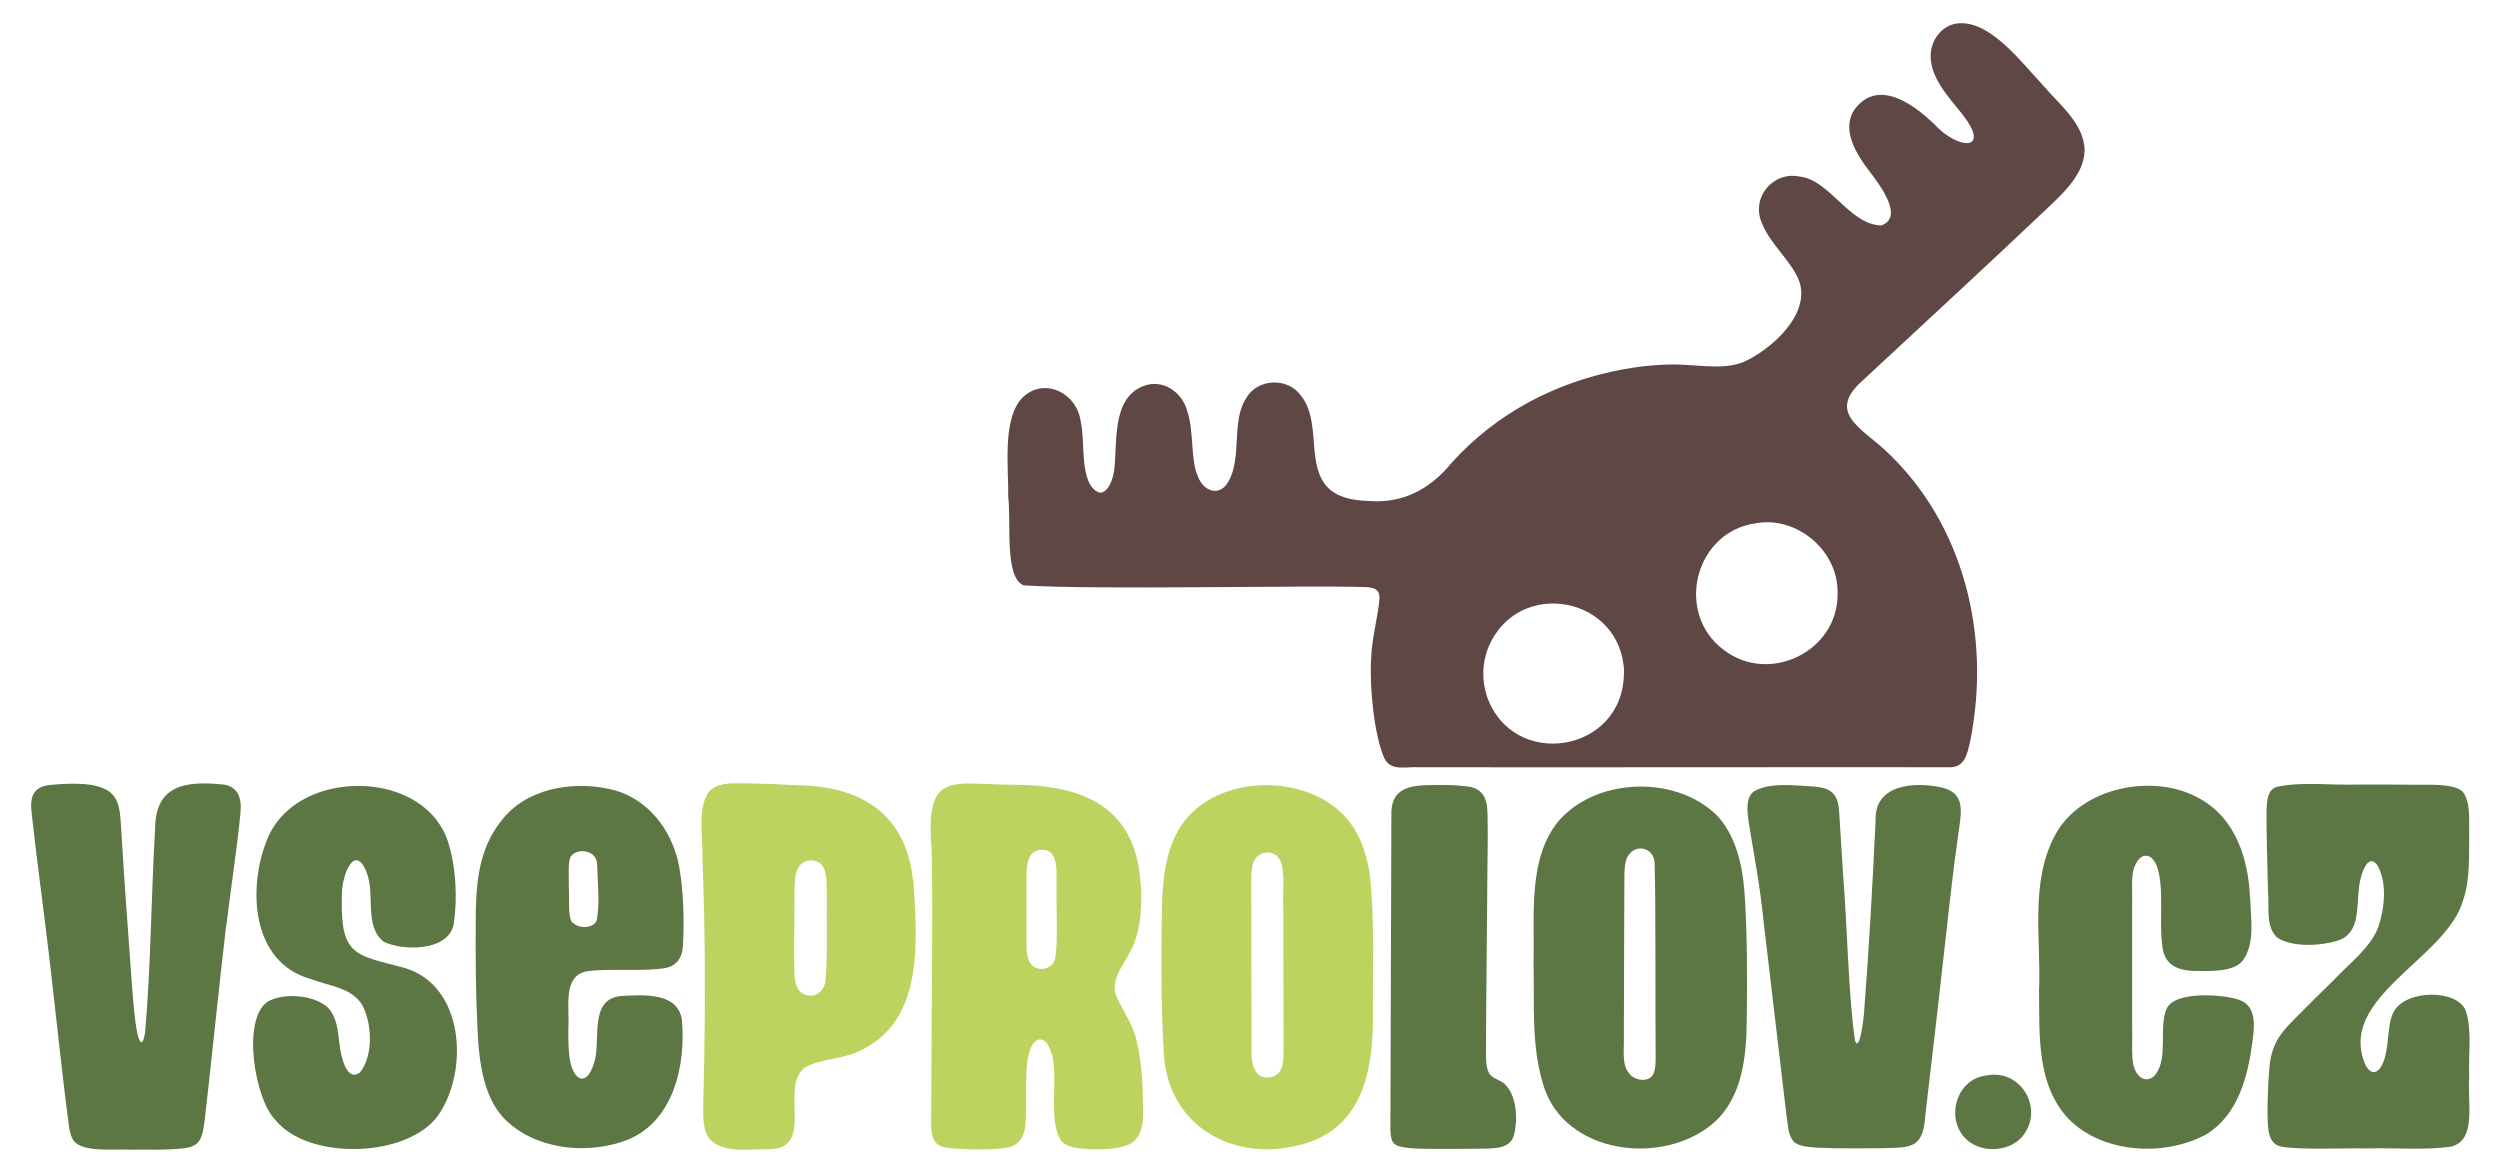
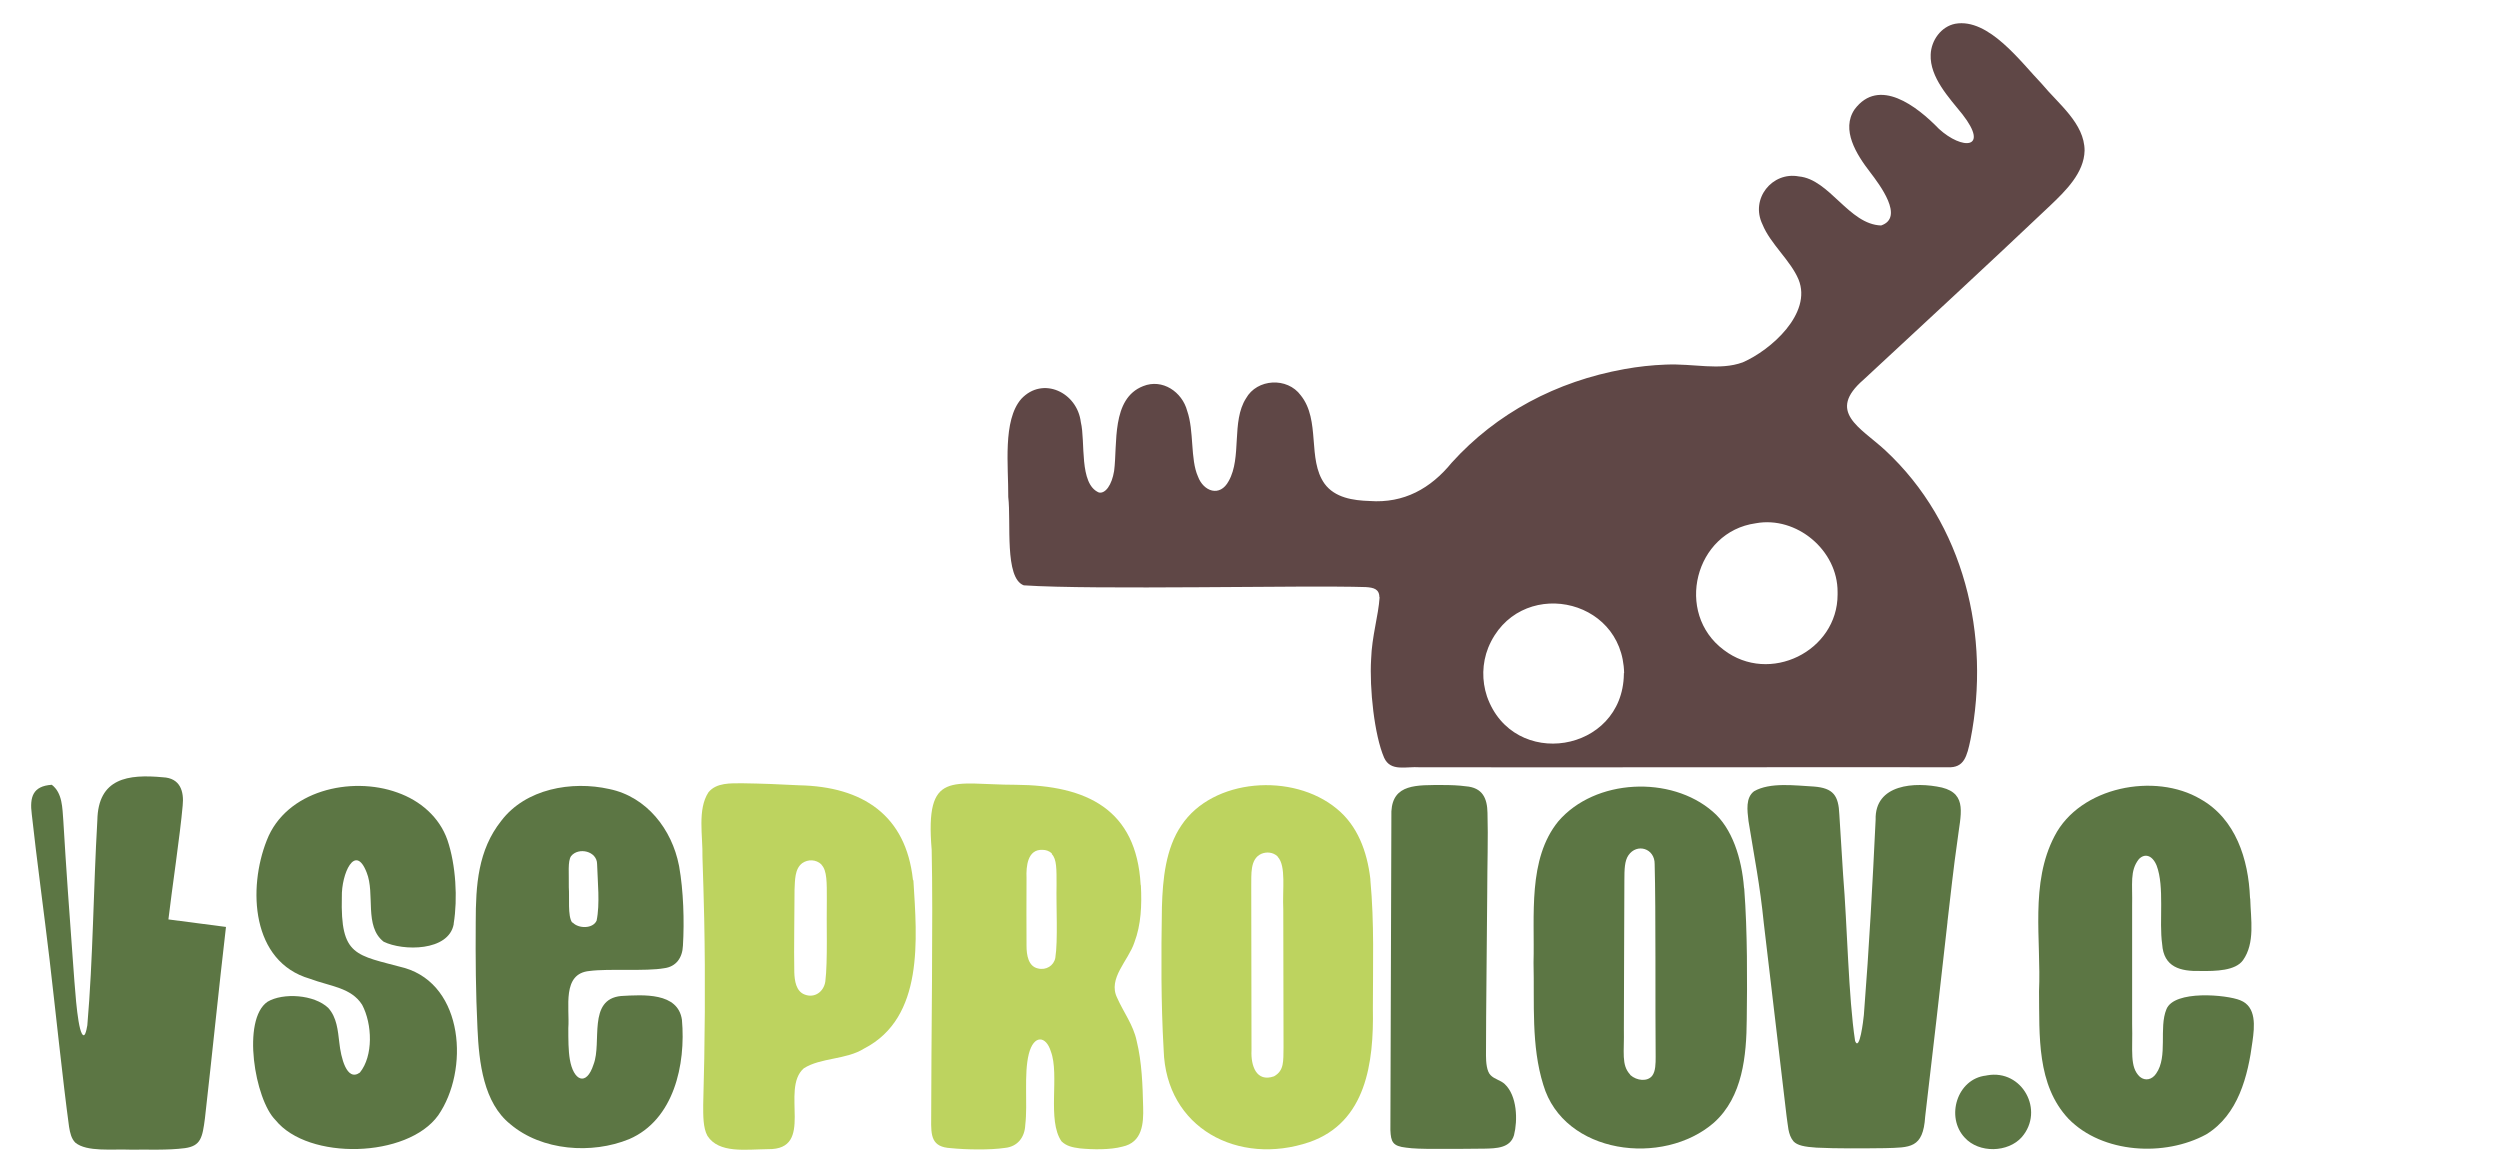
<svg xmlns="http://www.w3.org/2000/svg" version="1.1" id="Vrstva_1" x="0px" y="0px" viewBox="0 0 999 468.9" style="enable-background:new 0 0 999 468.9;" xml:space="preserve">
  <style type="text/css">
	.st0{fill:#5C7644;}
	.st1{fill:#BDD35F;}
	.st2{fill:#5F4746;}
</style>
  <g>
    <g>
-       <path class="st0" d="M90.3,370.4c-2.8,24-5.6,51.8-8.4,76.4c-1,7.9-1.7,11.1-8,12c-7.1,0.9-14.6,0.5-21.9,0.6    c-7.1-0.3-17.3,1-21.9-2.8c-1.6-1.6-2.1-3.9-2.5-6.3c-2.5-18.4-5.5-47.3-7.8-66.9c-2.1-17.9-5.2-40.5-7.1-58    c-0.9-6.9,0.4-11.3,8-11.8c7.5-0.6,17.5-1.2,23.1,2.8c4.3,3.3,4.2,9.3,4.6,14.3c1.1,18.8,2.5,38,3.9,57c0.6,7.6,1.5,24.3,3.5,28.1    c1.2,2.1,1.8-1.1,2.2-3.3c2.3-26.8,2.4-54.1,4-81.9c0.3-16.9,12.3-18.5,26.2-17.2c6.9,0.3,8.5,5.6,7.9,11.3    c-1,11.6-4.4,34.2-5.7,45.5L90.3,370.4z" />
-       <path class="st0" d="M985.1,318c1.6,2.9,1.6,7.8,1.6,13.5c-0.2,9.4,0.6,19.4-2.5,28.4c-6.7,23.4-51,38.8-38.8,66    c3.5,5.8,6.8,0.3,7.7-3.7c1.6-5.7,0.9-13.4,3.5-18c4.8-8.8,25.5-9.1,28.8-0.1c2.5,8,0.9,17.6,1.3,26c-0.8,10.7,3.1,25.6-7.3,28.1    c-10.5,1.5-22.1,0.4-33.3,0.7c-10.7-0.2-25.9,0.7-34.5-0.7c-5.8-1.3-5.3-8-5.5-13.4c0-5.2,0.2-10.9,0.6-16.1    c0.5-9.1,2.7-14.2,10-21.3c5.2-5.3,10.7-10.7,16-15.9c6.5-6.9,14.2-12.5,17.6-20.8c2.6-7.7,3.7-17.7-0.2-24.8    c-4.2-6.1-7.3,5.2-7.5,9.4c-0.9,7.3,0.4,17.7-8.2,20.5c-7.6,2.4-18.8,2.7-24.5-1.2c-4.7-4.5-3-12.2-3.6-18.3    c-0.2-9.9-0.7-24-0.6-32c0.2-3.6,0-8.2,3.8-9.8c10.3-2.3,21.6-0.6,33.3-1c8.4,0,17,0,24.1,0.1c6.9-0.1,16.6-0.2,18.1,4.2    L985.1,318z" />
+       <path class="st0" d="M90.3,370.4c-2.8,24-5.6,51.8-8.4,76.4c-1,7.9-1.7,11.1-8,12c-7.1,0.9-14.6,0.5-21.9,0.6    c-7.1-0.3-17.3,1-21.9-2.8c-1.6-1.6-2.1-3.9-2.5-6.3c-2.5-18.4-5.5-47.3-7.8-66.9c-2.1-17.9-5.2-40.5-7.1-58    c-0.9-6.9,0.4-11.3,8-11.8c4.3,3.3,4.2,9.3,4.6,14.3c1.1,18.8,2.5,38,3.9,57c0.6,7.6,1.5,24.3,3.5,28.1    c1.2,2.1,1.8-1.1,2.2-3.3c2.3-26.8,2.4-54.1,4-81.9c0.3-16.9,12.3-18.5,26.2-17.2c6.9,0.3,8.5,5.6,7.9,11.3    c-1,11.6-4.4,34.2-5.7,45.5L90.3,370.4z" />
      <path class="st0" d="M594.3,356.4c-0.1,18-0.5,46.9-0.5,65.4c0,2.7,0.3,6.3,1.8,7.8c1.6,1.7,4,2,5.7,3.6c5,4.7,5.2,14.5,3.7,20.4    c-1.5,5.2-7.1,5.3-11.8,5.4c-6.1,0.1-13.5,0.1-19.7,0.1c-4.8,0-8.9-0.1-11.6-0.5c-5.4-0.6-6.1-2.3-6.3-7    c0.1-40.5,0.3-88.4,0.4-127.4c0.6-11,10.1-10.5,20.7-10.5c3,0,6.1,0.1,9,0.5c6.8,0.5,8.6,4.9,8.7,10.6c0.3,10-0.1,21.5-0.1,31.3    L594.3,356.4z" />
      <path class="st0" d="M778.2,368.6c-2.6,23.2-6,53.3-8.9,77.6c-0.8,12.8-6.1,12.3-16.1,12.6c-8.4,0.1-19.3,0.2-27.3-0.2    c-4.8-0.3-7.7-0.9-9.2-2.5c-2.3-2.7-2.2-6.6-2.8-10.2c-2.1-17.7-6.4-54.2-9.1-77.1c-1.5-15.1-3.8-26.4-6.1-40.7    c-0.5-4.3-1.2-9.3,2.2-11.9c6.4-3.7,16.4-2.3,23.9-1.9c7.8,0.6,9.9,3.6,10.2,11.2c0.4,5.8,0.9,14.3,1.5,24    c1.7,20.6,2.1,48.7,4.8,66.5c1.8,4.4,3.3-8.3,3.5-10.4c2.2-28,3.5-53,4.7-78c-0.4-14.3,15.7-15.3,26.5-12.9    c10.4,2.6,7.4,11,6.2,21.1c-1.6,11.1-2.8,22.4-4,32.6L778.2,368.6z" />
      <path class="st0" d="M181.3,369.3c-2,10.9-20.3,10.8-28,7c-7.9-6.2-3.3-19.1-6.8-27.7c-4.6-11.8-10.1,0.6-9.9,9.8    c-0.6,23.9,5.5,23.1,25.1,28.4c23.8,7,25.8,41,13.4,58.9c-12.3,17.1-51.9,18.1-65,1.9c-8.3-8.2-13.6-40.2-3.2-47.3    c6.2-3.7,18.7-2.9,24.3,2.5c3.4,3.8,3.8,8.9,4.4,13.9c0.6,5.7,2.9,15.7,8.2,11.9c5.4-6.6,5-19.4,0.9-27.1    c-4.4-6.9-12.6-7.3-20.9-10.4c-23.4-6.8-24.8-36.1-17.2-55.3c7.7-19.9,33.7-25.8,52.2-19.1c9.1,3.2,16.8,9.8,20,19    c3.4,10,4.1,23.5,2.5,33.3L181.3,369.3z" />
      <path class="st0" d="M271.4,346.3c1.7,9.6,2.1,21.7,1.5,31.6c-0.2,4.8-2.7,8.4-7.5,9c-7.3,1.3-22.2,0.1-29.8,1.1    c-11.2,1-7.9,14.6-8.5,22.8c0,4.6,0,9,0.6,12.5c1.4,8.5,6.6,11.1,9.5,2c3.4-8.8-2.5-26,11-27.3c8.9-0.5,22.7-1.5,24.3,9.5    c1.6,17.9-3.2,40-21.1,47.7c-14.9,6.1-34.9,4.7-47.5-6c-10.6-8.5-12.5-24.4-13.1-38.2c-0.7-14.5-0.8-27.8-0.7-42.5    c0-14.8,0.9-28.8,10.2-40.5c9.7-12.8,28.1-16.1,43.2-12.7c15,3.1,25,16.2,27.8,30.5L271.4,346.3z M228.9,368.7    c2.3,2.4,8,2.5,9.5-0.8c1.4-6.7,0.4-15.7,0.2-22.6c0-5.2-7.4-6.9-10.4-3.2c-1.4,2.1-0.8,6.9-0.9,12.5c0.3,4.1-0.5,11.4,1.3,14    L228.9,368.7z" />
      <path class="st0" d="M697,355.2c1.3,17,1.2,37.3,1,52.1c-0.1,14.5-1.6,31-13.1,41.3c-20.3,17.7-60,12.7-68.2-15.1    c-4.9-15.7-3.5-32.6-3.9-48.8c0.5-18.8-2.4-41.4,9.9-56.5c14.7-17.1,45-18.4,61.7-3.9c7.8,6.6,11.6,18.8,12.5,30.4L697,355.2z     M651.5,429.6c2.6,2.3,6.8,2.7,8.7,0.3c1.4-1.8,1.4-5,1.4-7.6c-0.2-18.1,0.1-59-0.4-77c0.1-6.3-7.1-8.5-10.5-3.5    c-1.5,2.2-1.6,5.5-1.6,10.1c0,6.7-0.1,16.4-0.1,26.7c0,11.5-0.1,22.4-0.1,32.7c0.2,9.3-1.1,14.2,2.5,18.1L651.5,429.6z" />
      <path class="st0" d="M899.2,359.3c0.2,8,2,17.5-2.9,24.4c-3,4.2-10.8,4.4-17.1,4.3c-7.9,0.2-14.6-1.5-15.2-10.7    c-1.3-9.2,1-22.9-2.2-31.4c-1.8-4.4-4.9-4.9-7.1-2.6c-3.7,4.7-2.5,9.8-2.7,18.7c0,9.4,0,22.4,0,33.1c0,4.7,0,9.4,0,14    c0.3,10.8-1.1,17.3,3.1,21.2c2.2,1.8,4.9,1.1,6.5-1.3c4.8-6.8,1-18.2,4.1-25.7c3.1-7.8,24.2-5.8,29.5-3.6    c6.6,2.6,5.7,10.6,4.9,16.4c-1.8,13.9-5.7,29.4-18.5,37.2c-16.5,9-41.4,7.7-55-6.2c-12.8-13.6-11.6-33.3-11.8-51    c0.9-20.5-3.7-43.1,6.2-62c10.2-19.8,40.2-25.5,58.3-14.8c14.1,7.9,19.2,24.1,19.8,39.4L899.2,359.3z" />
      <path class="st0" d="M794.1,429.7c14-2.5,23,14.1,13.8,24.7c-5.5,6.2-17.1,6.5-22.8,0.2c-7.7-8.2-3.1-23.5,8.5-24.8L794.1,429.7z" />
    </g>
    <g>
      <path class="st1" d="M365,351.9c1.4,23.1,4.4,54.7-19.7,67.1c-7.1,4.5-17.4,3.6-24.1,7.9c-9.6,8.4,4.7,32.6-14.3,32.3    c-8.9,0.1-19.6,1.8-24.2-5.3c-1.8-3.2-1.7-8.3-1.7-12.4c0.7-24.9,0.9-49.8,0.4-74.4c-0.2-8.3-0.4-16.3-0.7-24.6    c0.2-8.4-2.1-19,2.4-25.9c3.2-3.9,8.8-3.6,13.8-3.6c7.3,0.1,15,0.4,22.4,0.8c25.5,0.5,42.7,12,45.5,37.7L365,351.9z M328.2,345.4    c-2.1-2-5.3-2.1-7.6-0.5c-3.1,2.3-2.9,6.9-3.1,10.6c0,9.5-0.3,23.4-0.1,33c0.1,3.4,0.7,7.6,4.1,8.9c4,1.6,7.7-1.1,8.3-5.2    c1-8.1,0.4-23.7,0.6-32.9c0-6.6,0.1-11.4-2.1-13.7L328.2,345.4z" />
      <path class="st1" d="M455.9,353.9c0.4,7.7,0.1,15.6-2.6,22.7c-2.4,7.3-10.7,14.4-6.9,22.1c2.5,5.7,6.5,10.9,7.8,17.2    c2.1,8.5,2.4,17.8,2.6,26.4c0.2,6.7-0.3,14.2-8.3,15.9c-4.8,1.3-11.8,1.2-16.9,0.7c-3.1-0.4-5.4-0.9-7.4-2.8    c-5.9-8.4-0.7-26.6-4.3-36c-1.9-6.2-6.8-6.8-8.8,1.1c-2,8.1-0.4,19.8-1.4,28.3c-0.2,5-3.1,8.7-8.1,9.2c-6,0.9-15.8,0.7-21.6,0.1    c-7.8-0.4-8-4.9-7.9-11.7c0-30.2,0.8-80.4,0.2-107.5c-2.7-32.4,8-26,33.6-26c28.4,0.2,48.2,9.8,49.9,39.9L455.9,353.9z M420.3,341    c-1.1-1-2.4-1.4-3.7-1.4c-6-0.3-6.6,6.6-6.4,11.2c0,7.9-0.1,20,0,27.2c0,3.6,0.7,8.2,4.6,9c3.2,0.8,6.3-1.1,6.9-4.2    c1.1-6.9,0.3-21.1,0.5-29.2c0-6.1,0.1-10.3-1.9-12.3L420.3,341z" />
      <path class="st1" d="M547.6,351.7c1.6,17.3,1,33.7,1,51.4c0.4,21.4-2.6,45.4-25.4,53.3c-28.3,9.6-57.3-5.5-58.2-36.8    c-1.1-19-1-38-0.7-57.1c0.3-11.1,1.5-23.5,7.8-32.7c12.5-18.8,44.5-21.2,62.1-6.6c8.2,6.7,12.1,16.9,13.4,28.1L547.6,351.7z     M510.5,342.2c-1.8-1.7-4.4-1.9-6.5-1c-4.6,2.1-3.9,8.4-4,12.9c0,16.4,0.1,51.4,0.1,65.7c-0.3,6,1.9,12.8,9,10.3    c4.1-2.3,3.7-6,3.8-11.6c0-14.1-0.1-39.6-0.1-55c-0.4-8,1.2-17.4-2.2-21.1L510.5,342.2z" />
    </g>
    <g>
      <path class="st2" d="M551.2,238.7c0-3.4-2.4-3.9-5.4-4.1c-25-0.8-108.2,1.2-136.7-0.7c-7.8-2.9-5-25.2-6.2-35.3    c0.1-12.3-2.3-30.6,5.2-39.2c8.6-9.2,22.4-2.6,23.8,9.3c1.9,7.8-0.8,24.7,7.2,28.1c2.6,0.6,5.2-3,6.1-8.6    c1.4-10.8-1.2-28.9,11.6-33.9c7.7-3.1,15.6,2.3,17.6,9.9c2.8,8,1.2,19.3,4.3,26.2c2.2,6,8.8,8.4,12.3,1.8c5.3-9.4,1-23.8,6.9-33    c4.4-7.9,16.5-8.6,21.9-1.2c8,10,2.5,25.5,9.5,35.3c4.1,5.6,11.4,6.7,18,6.9c13.7,1,24.4-5,32.8-15.3c17.9-19.8,41.8-32.5,69-37.4    c5.5-1,11-1.6,16.5-1.8c11.3-0.5,21.5,2.5,30.8-0.9c11.3-4.9,27.8-19.6,22.3-33.1c-3.1-7.5-11.3-14.3-14.4-22    c-5-10.3,3.9-21.2,14.5-19.2c12.3,1.1,20,19.2,32.9,19.6c9.4-3.2-0.6-16.3-4.4-21.3c-5.5-7.1-11.7-17-6.2-25.1    c9.7-13,24.9-1.3,33.7,7.8c9.3,8.5,20.3,8.2,9.4-5.8c-5.3-6.6-13.1-14.8-12.7-23.9c0.2-5.7,4.2-11.2,9.8-12.3    c13.4-2.4,26.3,15.4,34.6,24c6.6,8,17.1,15.8,17.1,26.7c-0.2,8.9-7.6,16.1-13.8,22c-25.2,23.9-50.3,47-74.5,69.5    c-14.9,12.9-1.4,19,8.6,28.2c31.6,29.3,42.3,74.2,34.1,115.7c-1.4,6.6-2.5,11.3-9,11c-30.3-0.1-154.7,0.1-211.1,0    c-5.4-0.4-11.6,1.9-14.2-3.8c-3.9-9-5.9-27.6-5.2-39.4c0.3-9.2,2.9-17.2,3.4-24.8L551.2,238.7z M734.3,236.6    c0.1-16.8-16.5-30.5-32.7-27.5c-24.4,3.4-32.5,35.9-12.8,50.6c18.3,14,45.5,0.5,45.5-22.1V236.6z M649,269    c-0.6-30.9-42.6-38.6-54.3-10.2c-2.5,6.3-2.6,13.2-0.5,19.5c10.4,29.6,54.2,22.6,54.7-8.9V269z" />
    </g>
  </g>
</svg>